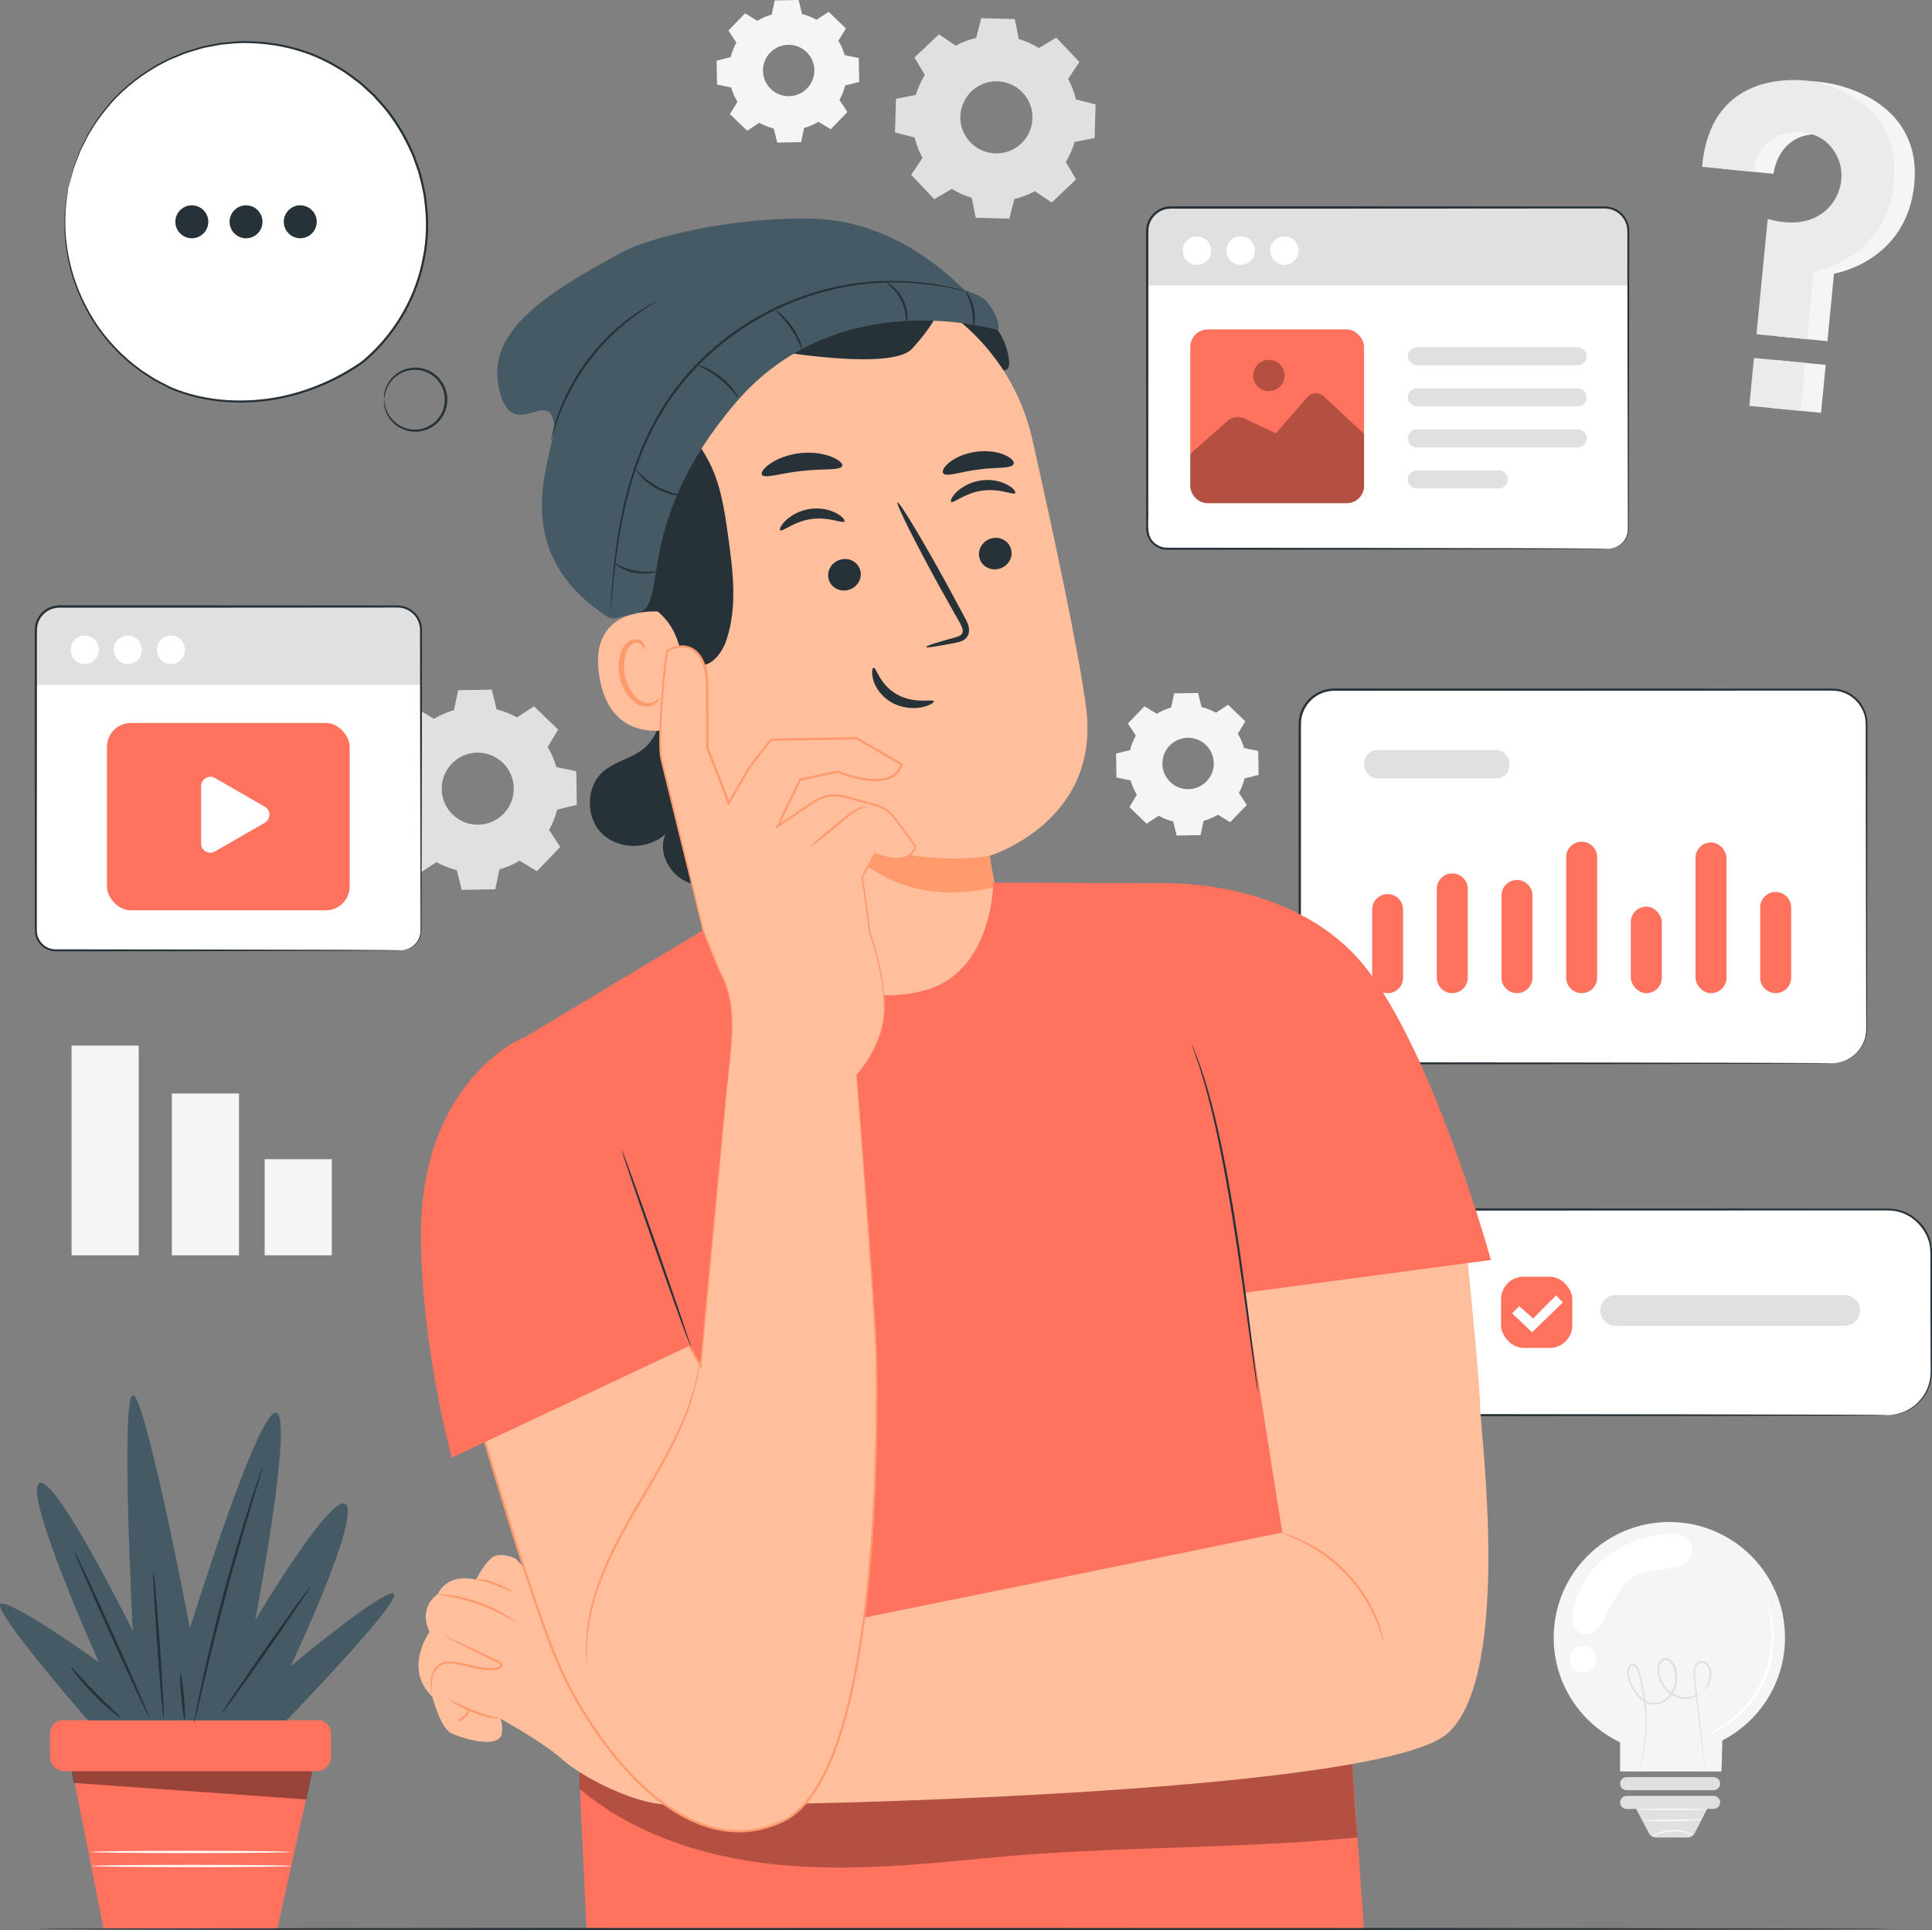
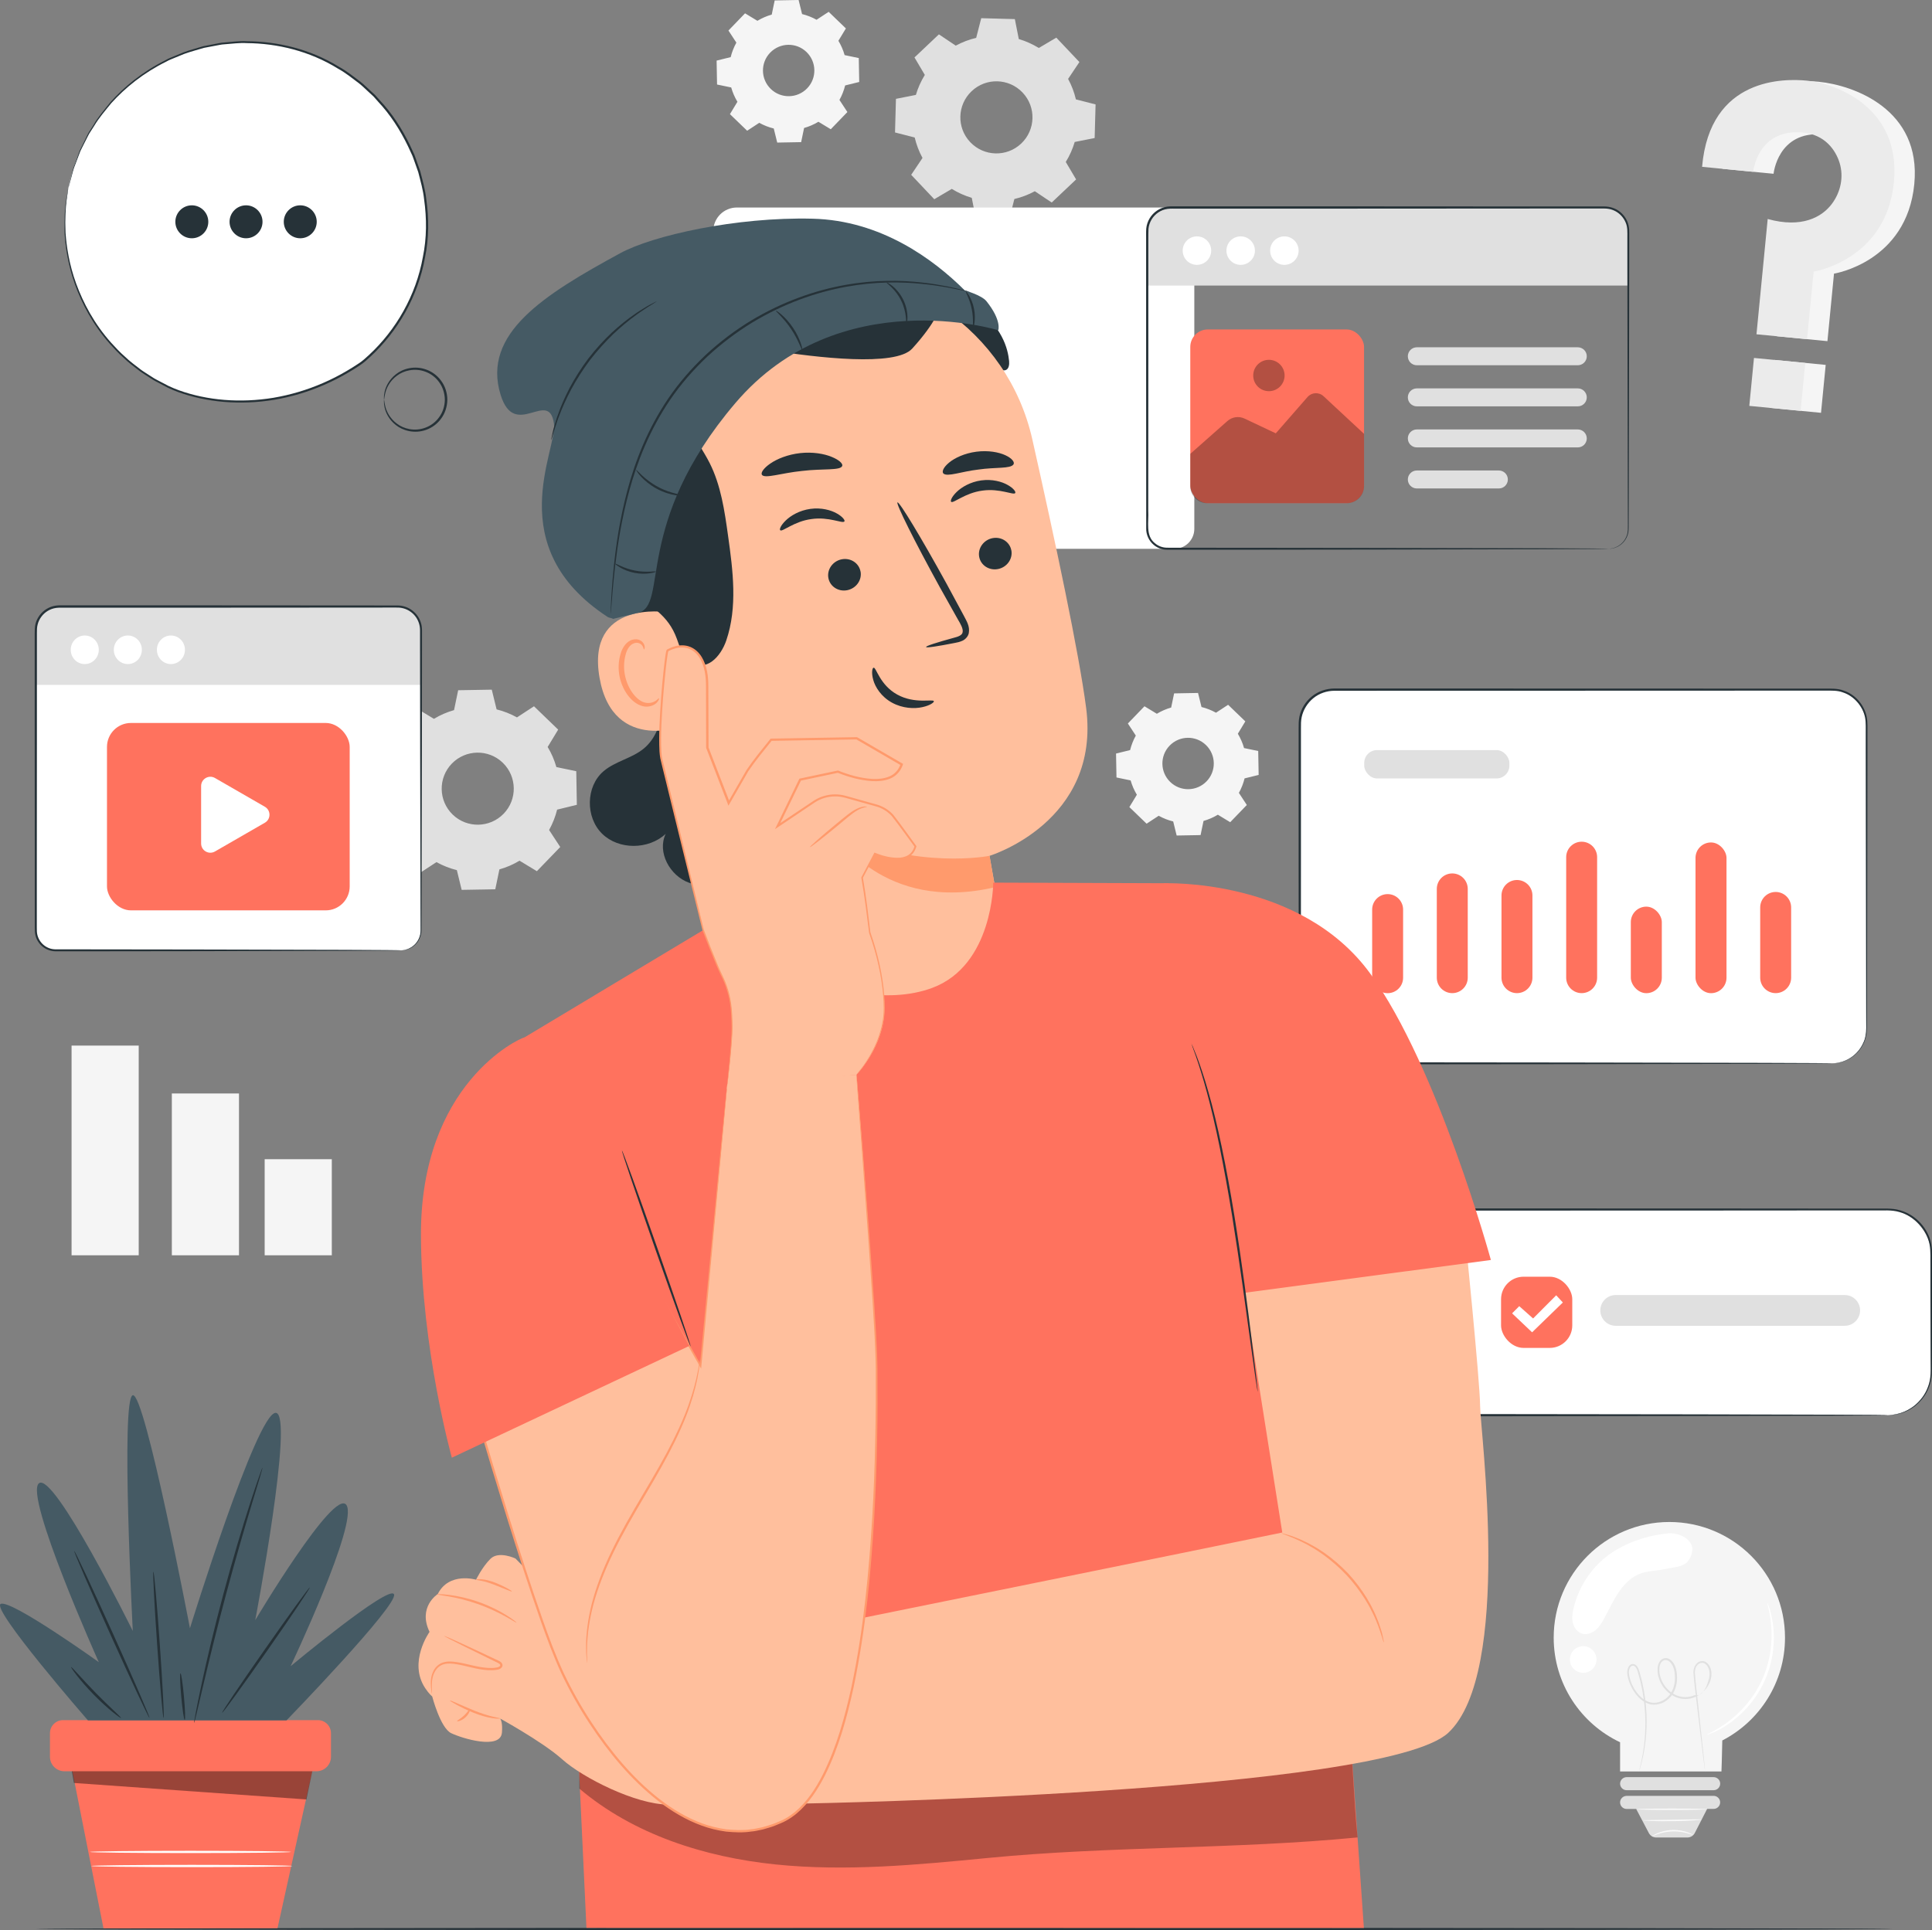
<svg xmlns="http://www.w3.org/2000/svg" id="Layer_2" viewBox="0 0 440.83 440.5">
  <rect x="0" y="0" width="440.83" height="440.5" fill="#808080" stroke="none" />
  <defs>
    <style>      .cls-1 {        fill: #fafafa;      }      .cls-2 {        fill: #263238;      }      .cls-3 {        opacity: .3;      }      .cls-4 {        fill: #fff;      }      .cls-5 {        opacity: .4;      }      .cls-6 {        fill: #e0e0e0;      }      .cls-7 {        fill: #455a64;      }      .cls-8 {        fill: #ffbf9d;      }      .cls-9 {        fill: #ebebeb;      }      .cls-10 {        fill: #ff9a6c;      }      .cls-11 {        fill: #f5f5f5;      }      .cls-12 {        fill: #ff725e;      }    </style>
  </defs>
  <g id="Background_Complete">
    <path class="cls-6" d="M99.01,164.06c1.45-.88,2.99-1.54,4.59-1.99l.94-4.54,7.67-.13,1.1,4.5c1.61.4,3.17,1.01,4.65,1.83l3.88-2.54,5.52,5.33-2.4,3.96c.88,1.45,1.54,2.99,1.99,4.59l4.54.94.13,7.67-4.5,1.1c-.4,1.61-1.01,3.17-1.83,4.65l2.54,3.88-5.33,5.52-3.96-2.4c-1.45.88-2.99,1.54-4.59,1.99l-.94,4.54-7.67.13-1.1-4.5c-1.61-.4-3.17-1.01-4.65-1.83l-3.88,2.54-5.52-5.33,2.4-3.96c-.88-1.45-1.54-2.99-1.99-4.59l-4.54-.94-.13-7.67,4.5-1.1c.4-1.61,1.01-3.17,1.83-4.65l-2.54-3.88,5.33-5.52,3.96,2.4h0ZM103.09,174.28c-3.16,3.27-3.06,8.48.2,11.63,3.27,3.16,8.48,3.06,11.63-.2,3.16-3.27,3.06-8.48-.2-11.63-3.27-3.16-8.48-3.06-11.63.2Z" />
    <g>
      <rect class="cls-11" x="16.33" y="238.63" width="15.32" height="47.86" />
      <rect class="cls-11" x="39.21" y="249.56" width="15.32" height="36.93" />
      <rect class="cls-11" x="60.39" y="264.56" width="15.32" height="21.93" />
    </g>
    <g>
      <g>
        <g>
          <g>
            <path class="cls-11" d="M407.29,373.75c0-14.58-11.82-26.39-26.39-26.39s-26.39,11.82-26.39,26.39c0,10.55,6.2,19.65,15.15,23.88,0,3.13,0,6.66,0,6.66h23.13s.14-3.74.19-7.07c8.5-4.38,14.31-13.24,14.31-23.46Z" />
            <path class="cls-6" d="M391.01,408.57h-19.86c-.82,0-1.49-.67-1.49-1.49h0c0-.82.67-1.49,1.49-1.49h19.86c.82,0,1.49.67,1.49,1.49h0c0,.82-.67,1.49-1.49,1.49Z" />
            <path class="cls-6" d="M391.01,409.87h-19.86c-.82,0-1.49.67-1.49,1.49s.67,1.49,1.49,1.49h2.18l2.89,5.5c.33.63.98,1.02,1.69,1.02h7.1c.72,0,1.38-.4,1.7-1.04l2.81-5.49h1.48c.82,0,1.49-.67,1.49-1.49s-.67-1.49-1.49-1.49Z" />
          </g>
          <path class="cls-1" d="M386.35,418.81s-.52-.18-1.36-.42c-.84-.24-2.04-.46-3.37-.42-1.33.04-2.52.33-3.34.62-.83.29-1.31.55-1.34.5-.02-.03.43-.36,1.26-.71.82-.35,2.04-.69,3.41-.73,1.37-.04,2.61.22,3.45.53.84.3,1.31.61,1.29.64Z" />
          <path class="cls-1" d="M389.57,412.92c0,.09-3.59.16-8.02.16s-8.02-.07-8.02-.16c0-.09,3.59-.16,8.02-.16,4.43,0,8.02.07,8.02.16Z" />
          <path class="cls-1" d="M388.33,415.27s-.74.12-1.96.2c-1.21.08-2.89.15-4.74.17-1.85.03-3.53,0-4.74-.04-1.21-.04-1.96-.1-1.96-.14,0-.05.75-.07,1.96-.09,1.31-.02,2.93-.04,4.73-.06,1.8-.03,3.42-.06,4.73-.08,1.21-.02,1.96-.02,1.96.03Z" />
        </g>
        <path class="cls-4" d="M403.25,365.81s.24.46.53,1.34c.28.88.6,2.19.8,3.84.42,3.27.15,8.03-1.97,12.69-2.12,4.66-5.54,7.99-8.29,9.82-1.37.93-2.57,1.55-3.42,1.91-.85.37-1.34.52-1.35.48-.05-.11,1.87-.84,4.52-2.76,2.63-1.89,5.9-5.18,7.97-9.71,2.06-4.53,2.39-9.16,2.1-12.39-.28-3.25-1-5.18-.88-5.22Z" />
        <path class="cls-4" d="M386.08,352.97c-.53-1.81-2.62-3.04-5.17-3.05-.01,0-.02,0-.04,0-4.23.41-8.35,1.61-11.99,3.74-5.02,2.94-8.59,7.9-9.88,13.57-.24,1.05-.37,2.14-.11,3.18.27,1.09,1.03,2.11,2.1,2.43,1.03.31,2.17-.07,3.01-.75.84-.68,1.42-1.61,1.94-2.55,1.19-2.15,2.17-4.43,3.6-6.43,1.63-2.3,3.5-3.79,5.79-4.29,1.58-.35,3.02-.38,4.61-.72,1.97-.43,3.24-.38,4.61-1.24,1-.63,1.87-2.71,1.53-3.89Z" />
        <path class="cls-4" d="M364.28,378.74c0,1.68-1.36,3.04-3.04,3.04s-3.04-1.36-3.04-3.04,1.36-3.04,3.04-3.04,3.04,1.36,3.04,3.04Z" />
      </g>
      <path class="cls-6" d="M389.08,404.37s-.07-.36-.16-1.04c-.1-.76-.22-1.75-.38-2.99-.32-2.68-.77-6.42-1.32-11-.25-2.34-.63-4.84-.83-7.63,0-.7.19-1.5.75-2.05.51-.59,1.54-.77,2.21-.25.66.49,1.01,1.25,1.13,2.04.09.79-.01,1.6-.3,2.35-.57,1.51-1.79,2.77-3.31,3.46-1.52.71-3.42.67-4.96-.16-1.55-.8-2.77-2.25-3.35-3.94-.29-.85-.43-1.76-.32-2.69.07-.46.21-.92.5-1.33.28-.41.77-.71,1.29-.72.53-.03,1.02.25,1.35.58.35.34.6.74.79,1.16.38.86.46,1.77.49,2.65.03,1.77-.54,3.61-1.84,4.83-1.25,1.21-3.16,1.79-4.79,1.16-1.61-.61-2.73-1.92-3.52-3.27-.39-.68-.7-1.41-.92-2.14-.2-.72-.41-1.5-.24-2.29.08-.38.22-.77.54-1.06.32-.31.85-.34,1.22-.13.73.48.85,1.29,1.05,1.92.77,2.65,1.2,5.2,1.4,7.54.42,4.69-.07,8.5-.57,11.06-.52,2.57-1.02,3.93-1.02,3.93,0,0,.07-.36.23-1.02.16-.67.39-1.66.62-2.94.44-2.56.88-6.35.42-11-.22-2.32-.66-4.84-1.44-7.47-.18-.65-.37-1.38-.88-1.69-.25-.13-.57-.12-.78.09-.22.2-.35.52-.42.85-.15.67.04,1.38.24,2.1.21.71.51,1.4.89,2.05.76,1.29,1.84,2.53,3.3,3.07,1.46.56,3.19.04,4.34-1.08,1.19-1.11,1.72-2.82,1.69-4.5-.03-.84-.11-1.72-.45-2.48-.33-.74-.95-1.5-1.71-1.48-.8,0-1.27.86-1.37,1.67-.1.82.03,1.69.3,2.48.55,1.58,1.69,2.95,3.13,3.7,1.44.77,3.17.81,4.59.16,1.67.35,2.65-1.53,3.1-3.21.27-.69.36-1.44.28-2.15-.1-.69-.43-1.38-.96-1.77-.53-.4-1.27-.28-1.72.2-.47.46-.64,1.13-.65,1.79.18,2.69.55,5.27.78,7.58.49,4.59.89,8.33,1.18,11.01.12,1.24.22,2.24.3,3,.06.69.07,1.05.07,1.05Z" />
    </g>
    <g>
      <g>
        <path class="cls-11" d="M393.01,38.52l11.67,1.14s.95-9.8,11.15-8.98c5.3.42,7.7,4.15,8.56,6.92.99,3.21.26,6.68-1.75,9.37-2.3,3.07-6.95,5.94-14.68,3.79l-2.53,25.98,11.54,1.12,1.5-15.41s16.59-2.61,18.32-20.44c1.66-17.06-13.85-22.57-21.82-23.35-5.01-.49-20.17-.74-21.96,19.86Z" />
        <rect class="cls-11" x="404.7" y="82.3" width="10.99" height="11.76" transform="translate(282.68 487.9) rotate(-84.44)" />
      </g>
      <g>
        <path class="cls-9" d="M388.36,38.07l11.67,1.14s.95-9.8,11.15-8.98c5.3.42,7.7,4.15,8.56,6.92.99,3.21.26,6.68-1.75,9.37-2.3,3.07-6.92,5.61-14.65,3.46l-2.56,26.31,11.54,1.12,1.5-15.41s16.59-2.61,18.32-20.44c1.66-17.06-13.25-22.51-19.8-23.15-5.01-.49-22.19-.94-23.97,19.67Z" />
        <rect class="cls-9" x="400.04" y="81.85" width="10.99" height="11.76" transform="translate(278.92 482.86) rotate(-84.44)" />
      </g>
    </g>
    <path class="cls-6" d="M218.07,10.42c1.49-.81,3.06-1.4,4.67-1.78l1.15-4.49,7.67.21.9,4.55c1.59.47,3.12,1.15,4.57,2.04l3.99-2.36,5.27,5.57-2.58,3.85c.81,1.49,1.4,3.06,1.78,4.67l4.49,1.15-.21,7.67-4.55.9c-.47,1.59-1.15,3.12-2.04,4.56l2.36,3.99-5.57,5.27-3.85-2.58c-1.49.81-3.06,1.4-4.67,1.78l-1.15,4.49-7.67-.21-.9-4.55c-1.59-.47-3.12-1.15-4.56-2.04l-3.99,2.36-5.27-5.57,2.58-3.85c-.81-1.49-1.4-3.06-1.78-4.67l-4.49-1.15.21-7.67,4.55-.9c.47-1.59,1.15-3.12,2.04-4.56l-2.36-3.99,5.57-5.27,3.85,2.58h0ZM221.7,20.81c-3.3,3.12-3.45,8.33-.32,11.63,3.12,3.3,8.33,3.45,11.63.32,3.3-3.12,3.45-8.33.32-11.63-3.12-3.3-8.33-3.45-11.63-.32Z" />
    <path class="cls-11" d="M172.82,4.75c1.03-.62,2.13-1.1,3.27-1.42l.67-3.23,5.46-.1.79,3.21c1.14.28,2.26.72,3.31,1.3l2.76-1.81,3.93,3.79-1.71,2.82c.62,1.03,1.1,2.13,1.42,3.27l3.23.67.1,5.46-3.21.79c-.28,1.14-.72,2.26-1.3,3.31l1.81,2.76-3.79,3.93-2.82-1.71c-1.03.62-2.13,1.1-3.27,1.42l-.67,3.23-5.46.1-.79-3.21c-1.14-.28-2.26-.72-3.31-1.3l-2.76,1.81-3.93-3.79,1.71-2.82c-.62-1.03-1.1-2.13-1.42-3.27l-3.23-.67-.1-5.46,3.21-.79c.28-1.14.72-2.26,1.3-3.31l-1.81-2.76,3.79-3.93,2.82,1.71h0ZM175.73,12.02c-2.25,2.33-2.18,6.04.15,8.29,2.33,2.25,6.04,2.18,8.29-.15s2.18-6.04-.15-8.29c-2.33-2.25-6.04-2.18-8.29.15Z" />
    <path class="cls-11" d="M263.96,162.9c1.03-.62,2.13-1.1,3.27-1.42l.67-3.23,5.46-.1.79,3.21c1.14.28,2.26.72,3.31,1.3l2.76-1.81,3.93,3.79-1.71,2.82c.62,1.03,1.1,2.13,1.42,3.27l3.23.67.1,5.46-3.21.79c-.28,1.14-.72,2.26-1.3,3.31l1.81,2.76-3.79,3.93-2.82-1.71c-1.03.62-2.13,1.1-3.27,1.42l-.67,3.23-5.46.1-.79-3.21c-1.14-.28-2.26-.72-3.31-1.3l-2.76,1.81-3.93-3.79,1.71-2.82c-.62-1.03-1.1-2.13-1.42-3.27l-3.23-.67-.1-5.46,3.21-.79c.28-1.14.72-2.26,1.3-3.31l-1.81-2.76,3.79-3.93,2.82,1.71h0ZM266.87,170.18c-2.25,2.33-2.18,6.04.15,8.29,2.33,2.25,6.04,2.18,8.29-.15,2.25-2.33,2.18-6.04-.15-8.29-2.33-2.25-6.04-2.18-8.29.15Z" />
  </g>
  <g id="Desk">
    <path class="cls-2" d="M431.83,440.24c0,.14-94.84.26-211.81.26s-211.83-.12-211.83-.26,94.82-.26,211.83-.26,211.81.12,211.81.26Z" />
  </g>
  <g id="Plant">
    <g>
      <g>
        <polygon class="cls-12" points="15.96 401.44 23.61 440.09 63.32 440.06 71.72 402.09 15.96 401.44" />
        <path class="cls-12" d="M11.4,395.56v5.39c0,1.82,1.48,3.3,3.31,3.3h57.5c1.83,0,3.31-1.48,3.31-3.3v-5.39c0-1.64-1.34-2.98-2.99-2.98H14.39c-1.65,0-2.99,1.33-2.99,2.98Z" />
        <g class="cls-5">
          <polygon points="16.39 404.25 16.87 406.92 69.92 410.68 71.26 404.25 16.39 404.25" />
        </g>
      </g>
      <path class="cls-4" d="M66.41,422.66c0,.14-10.28.26-22.95.26s-22.95-.12-22.95-.26,10.27-.26,22.95-.26,22.95.12,22.95.26Z" />
      <path class="cls-4" d="M66.72,425.87c0,.14-10.28.26-22.95.26s-22.95-.12-22.95-.26,10.27-.26,22.95-.26,22.95.12,22.95.26Z" />
      <g>
        <path class="cls-7" d="M20.06,392.63S-2.29,366.97.19,366.04c2.48-.93,22.35,13.3,22.35,13.3,0,0-17.08-38.03-13.66-40.81,3.41-2.78,21.42,33.7,21.42,33.7,0,0-2.79-53.18,0-53.8,2.79-.62,13.04,53.18,13.04,53.18,0,0,15.21-49.16,19.56-49.16s-4.66,47.31-4.66,47.31c0,0,18.01-30.3,20.8-26.28,2.79,4.02-12.73,36.79-12.73,36.79,0,0,22.66-18.86,23.6-16.39.93,2.47-24.53,28.75-24.53,28.75H20.06Z" />
        <path class="cls-2" d="M16.94,353.98c.15-.07,4.12,8.4,8.86,18.91,4.74,10.51,8.45,19.09,8.3,19.16-.15.07-4.12-8.39-8.86-18.91-4.74-10.51-8.45-19.09-8.3-19.16Z" />
        <path class="cls-2" d="M35,358.71c.17-.01.83,7.45,1.47,16.66.64,9.22,1.03,16.7.86,16.71-.17.01-.83-7.45-1.47-16.67-.64-9.21-1.03-16.69-.86-16.71Z" />
        <path class="cls-2" d="M59.91,334.89s-.03.21-.13.6c-.13.45-.29,1.01-.49,1.69-.47,1.55-1.1,3.64-1.87,6.2-1.58,5.23-3.7,12.47-5.85,20.52-2.16,8.05-3.94,15.39-5.19,20.7-.61,2.59-1.11,4.72-1.48,6.3-.17.69-.31,1.25-.42,1.71-.1.39-.17.59-.19.59-.02,0,0-.22.07-.61.08-.46.18-1.04.31-1.73.28-1.5.72-3.67,1.29-6.34,1.14-5.35,2.86-12.7,5.02-20.77,2.16-8.06,4.35-15.29,6.03-20.49.84-2.6,1.55-4.7,2.06-6.14.24-.66.44-1.21.6-1.66.14-.38.23-.57.25-.56Z" />
        <path class="cls-2" d="M70.68,362.3c.14.1-4.22,6.58-9.74,14.47-5.52,7.9-10.11,14.22-10.25,14.12-.14-.1,4.22-6.57,9.75-14.47,5.52-7.89,10.11-14.22,10.25-14.12Z" />
        <path class="cls-2" d="M27.61,392.08c-.05.06-.81-.45-1.96-1.39-1.15-.93-2.67-2.3-4.25-3.91-1.58-1.61-2.91-3.17-3.82-4.33-.91-1.17-1.41-1.93-1.35-1.98.14-.11,2.47,2.69,5.61,5.89,3.13,3.21,5.88,5.59,5.77,5.73Z" />
        <path class="cls-2" d="M41.18,381.89c.17-.02.52,2.35.79,5.29.27,2.94.35,5.33.18,5.35-.17.02-.52-2.35-.79-5.29-.27-2.94-.35-5.33-.18-5.35Z" />
      </g>
    </g>
  </g>
  <g id="Speech_Bubble">
    <g>
      <g>
        <g>
          <path class="cls-4" d="M15.57,42.98c4.89-24.34,29.18-38.39,52.02-31.81,22.36,6.44,35.21,30.91,27.78,52.96-2.49,7.39-6.87,13.61-12.41,18.31-.2.17-.4.32-.62.47-.02.01-.04.02-.06.04-9.69,6.61-21.46,9.83-33.09,8.31-3.9-.51-7.65-1.49-10.94-3.06-16.87-8.02-26.36-26.91-22.68-45.22Z" />
          <path class="cls-2" d="M15.57,42.98s-.02.23-.08.67c-.06.46-.16,1.1-.28,1.94-.23,1.71-.4,4.25-.26,7.52.24,3.26.84,7.25,2.43,11.62,1.59,4.34,4.08,9.12,7.97,13.48.99,1.07,1.99,2.18,3.15,3.18,1.09,1.07,2.36,1.98,3.62,2.96.64.48,1.34.88,2.01,1.33l1.03.66c.35.21.72.39,1.09.59.73.38,1.47.77,2.22,1.16.76.36,1.54.68,2.35.98,6.45,2.32,13.99,2.96,21.59,1.71,3.8-.65,7.62-1.76,11.32-3.38,1.85-.8,3.68-1.73,5.45-2.78.89-.51,1.76-1.08,2.63-1.65.87-.55,1.62-1.26,2.4-1.97,6.14-5.69,10.72-13.58,12.28-22.35.9-4.36.88-8.82.29-13.09-.22-2.16-.83-4.23-1.35-6.29-.35-1.01-.71-2.01-1.06-3-.16-.51-.38-.98-.61-1.46l-.66-1.43c-1.82-3.77-4.08-7.27-6.85-10.21l-1-1.13-1.1-1.02c-.74-.66-1.43-1.38-2.21-1.99-1.58-1.19-3.09-2.42-4.79-3.35-6.57-4.08-13.97-5.78-20.8-5.84-1.72-.11-3.39.15-5.04.26-.83.03-1.63.25-2.43.38-.8.15-1.59.3-2.37.45-1.52.46-3.04.85-4.47,1.37-.71.29-1.41.58-2.1.86-.69.29-1.39.54-2.02.91-5.24,2.59-9.39,6-12.5,9.44-1.46,1.8-2.88,3.44-3.89,5.16-.27.42-.53.83-.79,1.23-.27.39-.51.79-.7,1.2-.41.81-.8,1.58-1.17,2.31-.18.37-.37.72-.53,1.07-.14.36-.27.71-.4,1.05-.26.68-.5,1.31-.72,1.9-.5,1.16-.71,2.21-.94,3.04-.22.82-.39,1.45-.51,1.89-.12.43-.19.64-.19.64,0,0,.04-.22.14-.65.11-.45.26-1.08.46-1.91.22-.84.41-1.89.9-3.06.22-.59.45-1.23.7-1.92.13-.34.26-.69.39-1.06.16-.35.34-.71.52-1.08.36-.74.75-1.51,1.15-2.33.19-.42.42-.82.69-1.22.26-.4.52-.82.79-1.24,1-1.74,2.42-3.4,3.88-5.22,3.11-3.48,7.28-6.93,12.56-9.57.63-.38,1.34-.63,2.03-.93.7-.29,1.4-.58,2.11-.87,1.45-.53,2.97-.93,4.51-1.4.79-.15,1.59-.31,2.39-.46.81-.14,1.61-.36,2.45-.39,1.67-.12,3.36-.39,5.09-.28,6.9.04,14.39,1.74,21.05,5.86,1.72.94,3.25,2.18,4.85,3.38.79.61,1.48,1.34,2.24,2.01l1.11,1.03,1.02,1.14c2.81,2.97,5.1,6.51,6.94,10.32l.67,1.45c.23.48.46.97.61,1.48.36,1.01.71,2.02,1.07,3.04.53,2.09,1.14,4.19,1.37,6.37.61,4.33.62,8.85-.29,13.26-1.58,8.88-6.22,16.87-12.44,22.63-.77.71-1.56,1.45-2.46,2.02-.88.58-1.75,1.15-2.66,1.66-1.79,1.06-3.63,1.99-5.5,2.8-3.74,1.64-7.6,2.75-11.44,3.4-7.69,1.25-15.29.58-21.82-1.78-.81-.3-1.61-.63-2.38-1-.75-.4-1.5-.79-2.24-1.18-.37-.2-.74-.38-1.1-.6l-1.04-.67c-.68-.46-1.39-.86-2.03-1.35-1.27-.99-2.55-1.91-3.65-3-1.17-1.01-2.17-2.13-3.17-3.22-3.91-4.42-6.4-9.24-7.97-13.62-1.57-4.41-2.15-8.43-2.35-11.7-.1-3.29.1-5.84.36-7.54.14-.84.25-1.48.33-1.94.08-.44.13-.66.13-.66Z" />
        </g>
        <path class="cls-2" d="M87.63,91.22c.06,0,.04-.63.33-1.7.29-1.05,1-2.59,2.59-3.76,1.53-1.18,4.05-1.84,6.48-.94,1.2.43,2.34,1.25,3.15,2.38.83,1.11,1.3,2.54,1.32,4.02-.01,1.47-.48,2.9-1.32,4.02-.81,1.13-1.95,1.95-3.15,2.38-2.43.91-4.95.25-6.48-.94-1.58-1.18-2.3-2.71-2.59-3.76-.29-1.07-.27-1.7-.33-1.7-.02,0-.03.16-.03.45,0,.3.03.74.15,1.3.23,1.1.92,2.74,2.56,4.03,1.59,1.29,4.27,2.06,6.9,1.11,1.3-.45,2.54-1.33,3.42-2.54.91-1.2,1.42-2.75,1.44-4.35-.01-1.59-.53-3.15-1.44-4.35-.88-1.22-2.13-2.09-3.42-2.54-2.63-.95-5.32-.19-6.9,1.11-1.64,1.29-2.33,2.93-2.56,4.03-.12.56-.16,1-.15,1.3,0,.3.01.45.03.45Z" />
      </g>
      <path class="cls-2" d="M47.53,50.62c0,2.08-1.69,3.76-3.76,3.76s-3.76-1.69-3.76-3.76,1.69-3.76,3.76-3.76,3.76,1.69,3.76,3.76Z" />
      <path class="cls-2" d="M59.9,50.62c0,2.08-1.69,3.76-3.76,3.76s-3.76-1.69-3.76-3.76,1.69-3.76,3.76-3.76,3.76,1.69,3.76,3.76Z" />
      <path class="cls-2" d="M72.27,50.62c0,2.08-1.69,3.76-3.76,3.76s-3.76-1.69-3.76-3.76,1.69-3.76,3.76-3.76,3.76,1.69,3.76,3.76Z" />
    </g>
  </g>
  <g id="Screens">
    <g>
      <g>
        <rect class="cls-4" x="326.54" y="276.04" width="114.11" height="46.94" rx="9.91" ry="9.91" />
        <path class="cls-2" d="M430.74,322.98c-.01-.06,1.09.07,3.03-.53.96-.31,2.11-.87,3.24-1.81,1.11-.96,2.24-2.31,2.89-4.11.35-.89.55-1.89.6-2.95.05-1.06,0-2.19.01-3.36,0-2.35-.01-4.9-.02-7.64,0-2.74-.01-5.67-.02-8.78,0-1.55,0-3.15,0-4.79-.04-1.64.11-3.34-.2-5-.65-3.32-3.29-6.4-6.88-7.39-1.77-.54-3.71-.33-5.67-.37-1.96,0-3.95,0-5.98,0-8.12,0-16.79.02-25.91.02-18.25,0-38.31.01-59.37.02-2.57-.01-5.1,1.05-6.87,2.87-1.79,1.8-2.8,4.31-2.78,6.81,0,5.13,0,10.18,0,15.15,0,2.48,0,4.94,0,7.38,0,1.22,0,2.43,0,3.64-.03,1.22.03,2.37.36,3.5.61,2.25,2.07,4.22,3.96,5.48.94.64,2.01,1.08,3.1,1.34,1.1.27,2.21.28,3.37.27,18.25.02,34.68.04,48.49.06,13.79.03,24.96.06,32.69.08,3.85.02,6.84.04,8.89.05,1.01.01,1.78.02,2.31.03.52,0,.79.03.79.03,0,0-.27.02-.79.03-.54,0-1.31.01-2.31.03-2.05.01-5.04.03-8.89.05-7.73.02-18.9.05-32.69.08-13.81.02-30.24.03-48.49.06-1.13.01-2.33,0-3.48-.28-1.15-.27-2.27-.74-3.26-1.41-1.99-1.32-3.52-3.39-4.17-5.75-.34-1.17-.41-2.44-.38-3.63,0-1.21,0-2.42,0-3.64,0-2.44,0-4.9,0-7.38,0-4.97,0-10.02,0-15.15-.02-2.63,1.04-5.28,2.93-7.17,1.86-1.92,4.53-3.04,7.24-3.03,21.06,0,41.12.01,59.37.02,9.12,0,17.79.02,25.91.02,2.03,0,4.02,0,5.98,0,.98,0,1.95,0,2.91,0,.97.03,1.95.1,2.87.39,3.74,1.04,6.47,4.25,7.14,7.7.15.86.21,1.74.2,2.58,0,.84,0,1.67,0,2.49,0,1.64,0,3.24,0,4.79,0,3.11-.01,6.04-.02,8.78,0,2.74-.01,5.29-.02,7.64-.02,1.18.02,2.29-.04,3.37-.05,1.08-.27,2.1-.64,3.01-.68,1.84-1.85,3.2-2.98,4.16-1.16.95-2.33,1.49-3.31,1.79-.98.29-1.76.39-2.28.42-.52.02-.79.01-.79.01Z" />
      </g>
      <g>
        <path class="cls-6" d="M420.91,302.58h-52.25c-1.94,0-3.51-1.57-3.51-3.51h0c0-1.94,1.57-3.51,3.51-3.51h52.25c1.94,0,3.51,1.57,3.51,3.51h0c0,1.94-1.57,3.51-3.51,3.51Z" />
        <g>
          <rect class="cls-12" x="342.5" y="291.38" width="16.25" height="16.25" rx="5.14" ry="5.14" />
          <polygon class="cls-4" points="345.02 299.74 346.65 298.1 349.81 300.91 355.08 295.62 356.6 297.26 349.58 304.07 345.02 299.74" />
        </g>
      </g>
    </g>
    <g>
      <g>
        <g>
          <rect class="cls-4" x="296.57" y="157.39" width="129.34" height="85.29" rx="7.87" ry="7.87" />
          <path class="cls-2" d="M418.04,242.69s.09-.01.27-.03c.18-.02.45,0,.8-.08.69-.09,1.75-.33,2.93-1.05,1.17-.69,2.47-1.93,3.23-3.8.83-1.87.48-4.27.54-6.89-.02-10.53-.05-25.75-.08-44.55,0-4.7-.01-9.63-.02-14.76,0-1.28,0-2.58,0-3.89-.03-1.31.09-2.65-.16-3.91-.52-2.54-2.43-4.84-5.01-5.69-1.27-.49-2.65-.42-4.06-.42-1.41,0-2.82,0-4.25,0-2.86,0-5.76,0-8.7,0-5.89,0-11.95,0-18.17.01-24.87,0-52.21.01-80.9.02-1.74.01-3.46.6-4.8,1.7-1.33,1.09-2.29,2.63-2.65,4.31-.18.84-.18,1.69-.17,2.59v2.64c0,1.76,0,3.51,0,5.26,0,6.99,0,13.88,0,20.64,0,13.53-.01,26.59-.02,39.02-.05,1.56.1,3.06.8,4.4.66,1.33,1.72,2.46,2.99,3.19,1.27.75,2.73,1.09,4.2,1.05,1.49,0,2.98,0,4.45,0,5.89,0,11.61,0,17.14.01,11.06.01,21.36.02,30.77.03,18.8.03,34.02.06,44.55.08,5.25.02,9.33.04,12.11.05,1.38.01,2.43.02,3.15.03.71,0,1.07.03,1.07.03,0,0-.36.02-1.07.03-.72,0-1.77.01-3.15.03-2.78.01-6.86.03-12.11.05-10.53.02-25.75.05-44.55.08-9.41,0-19.71.02-30.77.03-5.53,0-11.25,0-17.14.01-1.47,0-2.96,0-4.45,0-1.51.05-3.1-.31-4.44-1.1-1.35-.78-2.48-1.97-3.18-3.39-.75-1.4-.91-3.08-.86-4.61,0-12.44,0-25.49-.02-39.02,0-6.77,0-13.65,0-20.64,0-1.75,0-3.5,0-5.26v-2.64c0-.87-.01-1.8.18-2.7.38-1.79,1.4-3.44,2.83-4.6,1.43-1.17,3.27-1.8,5.13-1.82,28.7,0,56.04.01,80.9.02,6.22,0,12.28,0,18.17.01,2.95,0,5.85,0,8.7,0,1.43,0,2.85,0,4.25,0,1.38,0,2.86-.07,4.2.45,2.72.9,4.73,3.33,5.27,6.02.26,1.36.13,2.69.16,4,0,1.31,0,2.61,0,3.89,0,5.13-.01,10.06-.02,14.76-.03,18.8-.06,34.02-.08,44.55,0,1.31,0,2.56-.01,3.72.01,1.17-.2,2.28-.59,3.22-.79,1.9-2.12,3.14-3.32,3.83-1.2.71-2.27.94-2.97,1.01-.71.08-1.07.05-1.07.05Z" />
        </g>
        <g>
          <rect class="cls-12" x="372.11" y="206.92" width="7.07" height="19.75" rx="3.53" ry="3.53" />
          <path class="cls-12" d="M316.62,204.06h0c1.95,0,3.53,1.58,3.53,3.53v15.55c0,1.95-1.58,3.53-3.53,3.53h0c-1.95,0-3.53-1.58-3.53-3.53v-15.55c0-1.95,1.58-3.53,3.53-3.53Z" />
          <path class="cls-12" d="M331.37,199.34h0c1.95,0,3.53,1.58,3.53,3.53v20.26c0,1.95-1.58,3.53-3.53,3.53h0c-1.95,0-3.53-1.58-3.53-3.53v-20.26c0-1.95,1.58-3.53,3.53-3.53Z" />
          <path class="cls-12" d="M346.13,200.84h0c1.95,0,3.53,1.58,3.53,3.53v18.76c0,1.95-1.58,3.53-3.53,3.53h0c-1.95,0-3.53-1.58-3.53-3.53v-18.76c0-1.95,1.58-3.53,3.53-3.53Z" />
          <path class="cls-12" d="M360.89,192.1h0c1.95,0,3.53,1.58,3.53,3.53v27.5c0,1.95-1.58,3.53-3.53,3.53h0c-1.95,0-3.53-1.58-3.53-3.53v-27.5c0-1.95,1.58-3.53,3.53-3.53Z" />
          <rect class="cls-12" x="386.87" y="192.27" width="7.07" height="34.4" rx="3.53" ry="3.53" />
          <path class="cls-12" d="M405.16,203.57h0c-1.95,0-3.53,1.58-3.53,3.53v16.03c0,1.95,1.58,3.53,3.53,3.53h0c1.95,0,3.53-1.58,3.53-3.53v-16.03c0-1.95-1.58-3.53-3.53-3.53Z" />
        </g>
      </g>
      <rect class="cls-6" x="311.28" y="171.19" width="33.12" height="6.47" rx="2.92" ry="2.92" />
    </g>
    <g>
      <g>
        <path class="cls-4" d="M13.53,138.42h77.14c2.97,0,5.38,2.41,5.38,5.38v68.55c0,2.51-2.04,4.55-4.55,4.55H12.7c-2.51,0-4.55-2.04-4.55-4.55v-68.55c0-2.97,2.41-5.38,5.38-5.38Z" />
        <path class="cls-6" d="M13.53,138.42h77.14c2.97,0,5.38,2.41,5.38,5.38v12.51H8.15v-12.51c0-2.97,2.41-5.38,5.38-5.38Z" />
        <path class="cls-4" d="M22.54,148.3c0,1.8-1.43,3.26-3.2,3.26s-3.2-1.46-3.2-3.26,1.43-3.26,3.2-3.26,3.2,1.46,3.2,3.26Z" />
        <path class="cls-4" d="M32.37,148.3c0,1.8-1.43,3.26-3.2,3.26s-3.2-1.46-3.2-3.26,1.43-3.26,3.2-3.26,3.2,1.46,3.2,3.26Z" />
        <path class="cls-4" d="M42.2,148.3c0,1.8-1.43,3.26-3.2,3.26s-3.2-1.46-3.2-3.26,1.43-3.26,3.2-3.26,3.2,1.46,3.2,3.26Z" />
      </g>
      <g>
        <rect class="cls-12" x="24.41" y="165" width="55.38" height="42.77" rx="5.47" ry="5.47" />
        <path class="cls-4" d="M45.89,185.96v-6.57c0-1.62,1.76-2.64,3.16-1.83l5.69,3.28,5.69,3.28c1.41.81,1.41,2.84,0,3.65l-5.69,3.28-5.69,3.28c-1.41.81-3.16-.2-3.16-1.83v-6.57Z" />
      </g>
      <path class="cls-2" d="M91.49,216.9s.29,0,.83-.11c.53-.11,1.35-.36,2.15-1.08.79-.7,1.54-1.93,1.5-3.51,0-1.58-.01-3.4-.02-5.45-.02-8.22-.05-20.08-.08-34.74,0-7.33-.02-15.37-.03-23.99,0-1.08,0-2.17,0-3.26,0-.55.02-1.1-.05-1.62-.06-.53-.22-1.04-.44-1.52-.44-.97-1.22-1.79-2.17-2.32-.48-.26-.99-.45-1.53-.55-.53-.11-1.08-.09-1.67-.09-4.59,0-9.32,0-14.17.01-9.7,0-19.87,0-30.43.02-5.28,0-10.64,0-16.09,0-2.72,0-5.47,0-8.23,0-1.38,0-2.77,0-4.16,0h-2.09c-.7,0-1.41-.03-2.05.06-1.32.19-2.54.93-3.32,2-.4.53-.69,1.14-.85,1.77-.17.64-.17,1.29-.17,2,0,2.76,0,5.51,0,8.23,0,5.45,0,10.82,0,16.1,0,10.55-.01,20.73-.02,30.43,0,2.42,0,4.82,0,7.18,0,1.18,0,2.35,0,3.52,0,.58,0,1.16,0,1.74,0,.59,0,1.13.13,1.66.26,1.06.93,2,1.83,2.59.45.29.95.51,1.48.61.52.11,1.06.09,1.63.09,2.23,0,4.42,0,6.58,0,8.62.01,16.66.02,23.99.03,14.66.03,26.52.06,34.74.08,4.09.02,7.27.04,9.44.05,1.07.01,1.89.02,2.46.03.55,0,.84.03.84.03,0,0-.28.02-.84.03-.57,0-1.39.01-2.46.03-2.17.01-5.35.03-9.44.05-8.22.02-20.08.05-34.74.08-7.33,0-15.37.02-23.99.03-2.16,0-4.35,0-6.58,0-.55,0-1.13.03-1.72-.1-.58-.12-1.13-.35-1.63-.67-1-.65-1.75-1.68-2.03-2.86-.15-.59-.15-1.21-.15-1.77,0-.58,0-1.16,0-1.74,0-1.17,0-2.34,0-3.52,0-2.36,0-4.76,0-7.18,0-9.7,0-19.88-.02-30.43,0-5.28,0-10.65,0-16.1,0-2.73,0-5.47,0-8.23,0-.67,0-1.42.18-2.13.18-.7.5-1.37.94-1.96.87-1.17,2.21-1.99,3.66-2.2.74-.11,1.44-.06,2.13-.07h2.09c1.39,0,2.78,0,4.16,0,2.76,0,5.51,0,8.23,0,5.45,0,10.82,0,16.09,0,10.55,0,20.73.01,30.43.02,4.85,0,9.58,0,14.17.01.56,0,1.17-.02,1.75.1.58.12,1.14.32,1.66.6,1.02.58,1.87,1.47,2.35,2.53.24.53.42,1.08.48,1.66.07.58.05,1.13.05,1.68,0,1.1,0,2.18,0,3.26-.01,8.62-.02,16.66-.03,23.99-.03,14.66-.06,26.52-.08,34.74,0,2.05-.02,3.87-.02,5.45.03,1.62-.77,2.89-1.58,3.59-.83.72-1.67.96-2.21,1.05-.28.04-.48.06-.63.06-.14,0-.21,0-.21,0Z" />
    </g>
    <g>
      <g>
-         <path class="cls-4" d="M267.13,47.36h99.02c2.97,0,5.38,2.41,5.38,5.38v67.96c0,2.51-2.04,4.55-4.55,4.55h-100.66c-2.51,0-4.55-2.04-4.55-4.55V52.74c0-2.97,2.41-5.38,5.38-5.38Z" />
+         <path class="cls-4" d="M267.13,47.36c2.97,0,5.38,2.41,5.38,5.38v67.96c0,2.51-2.04,4.55-4.55,4.55h-100.66c-2.51,0-4.55-2.04-4.55-4.55V52.74c0-2.97,2.41-5.38,5.38-5.38Z" />
        <path class="cls-6" d="M267.13,47.36h99.02c2.97,0,5.38,2.41,5.38,5.38v12.43h-109.77v-12.43c0-2.97,2.41-5.38,5.38-5.38Z" />
        <path class="cls-4" d="M276.36,57.2c0,1.79-1.45,3.25-3.25,3.25s-3.25-1.45-3.25-3.25,1.45-3.25,3.25-3.25,3.25,1.45,3.25,3.25Z" />
        <path class="cls-4" d="M286.34,57.2c0,1.79-1.45,3.25-3.25,3.25s-3.25-1.45-3.25-3.25,1.45-3.25,3.25-3.25,3.25,1.45,3.25,3.25Z" />
        <path class="cls-4" d="M296.31,57.2c0,1.79-1.45,3.25-3.25,3.25s-3.25-1.45-3.25-3.25,1.45-3.25,3.25-3.25,3.25,1.45,3.25,3.25Z" />
        <rect class="cls-12" x="271.59" y="75.19" width="39.65" height="39.65" rx="3.99" ry="3.99" />
        <path class="cls-6" d="M360.01,83.36h-36.73c-1.13,0-2.05-.92-2.05-2.05h0c0-1.13.92-2.05,2.05-2.05h36.73c1.13,0,2.05.92,2.05,2.05h0c0,1.13-.92,2.05-2.05,2.05Z" />
        <path class="cls-6" d="M360.01,92.74h-36.73c-1.13,0-2.05-.92-2.05-2.05h0c0-1.13.92-2.05,2.05-2.05h36.73c1.13,0,2.05.92,2.05,2.05h0c0,1.13-.92,2.05-2.05,2.05Z" />
        <path class="cls-6" d="M360.01,102.11h-36.73c-1.13,0-2.05-.92-2.05-2.05h0c0-1.13.92-2.05,2.05-2.05h36.73c1.13,0,2.05.92,2.05,2.05h0c0,1.13-.92,2.05-2.05,2.05Z" />
        <path class="cls-6" d="M342,111.48h-18.72c-1.13,0-2.05-.92-2.05-2.05h0c0-1.13.92-2.05,2.05-2.05h18.72c1.13,0,2.05.92,2.05,2.05h0c0,1.13-.92,2.05-2.05,2.05Z" />
        <path class="cls-2" d="M366.97,125.26s.32,0,.93-.12c.6-.14,1.52-.47,2.35-1.36.41-.44.78-1.03,1-1.74.23-.71.19-1.54.19-2.43,0-1.79-.01-3.85-.02-6.17-.02-9.29-.05-22.72-.08-39.3,0-4.15-.01-8.49-.02-13.02,0-2.26,0-4.57,0-6.93,0-1.19.08-2.36-.4-3.43-.45-1.06-1.26-1.98-2.29-2.54-.51-.28-1.08-.47-1.66-.56-.57-.1-1.19-.06-1.81-.07-1.24,0-2.49,0-3.75,0-2.52,0-5.08,0-7.68,0-5.2,0-10.55,0-16.03.01-10.97,0-22.48,0-34.42.02-5.97,0-12.04,0-18.21,0-3.08,0-6.19,0-9.31,0-1.56,0-3.13,0-4.7,0h-2.36c-.78.01-1.6-.04-2.33.06-1.5.21-2.86,1.14-3.62,2.43-.38.64-.63,1.37-.7,2.11-.05.73-.01,1.55-.03,2.32,0,3.13,0,6.23,0,9.32,0,6.17,0,12.24,0,18.21,0,11.94-.01,23.46-.02,34.43.16,2.66-.67,5.76,1.51,7.47.48.42,1.05.72,1.66.88.61.18,1.24.16,1.91.16,1.32,0,2.63,0,3.93,0,5.2,0,10.24,0,15.12.01,9.76.01,18.84.02,27.14.03,16.59.03,30.01.06,39.3.08,4.63.02,8.23.04,10.69.05,1.21.01,2.14.02,2.78.03.63,0,.95.03.95.03,0,0-.32.02-.95.03-.64,0-1.57.01-2.78.03-2.46.01-6.05.03-10.69.05-9.29.02-22.72.05-39.3.08-8.3,0-17.39.02-27.14.03-4.88,0-9.92,0-15.12.01-1.3,0-2.61,0-3.93,0-.64,0-1.36.02-2.03-.17-.67-.18-1.31-.51-1.84-.98-1.07-.91-1.72-2.32-1.68-3.74,0-1.35,0-2.72,0-4.09,0-10.97,0-22.49-.02-34.43,0-5.97,0-12.05,0-18.21,0-3.08,0-6.19,0-9.32.01-.79-.03-1.54.03-2.37.08-.82.35-1.62.77-2.32.84-1.42,2.34-2.44,3.99-2.68.84-.12,1.61-.05,2.41-.07h2.36c1.57,0,3.14,0,4.7,0,3.13,0,6.23,0,9.31,0,6.16,0,12.24,0,18.21,0,11.94,0,23.45.01,34.42.02,5.48,0,10.83,0,16.03.01,2.6,0,5.16,0,7.68,0,1.26,0,2.51,0,3.75,0,.61,0,1.24-.03,1.88.08.63.1,1.24.31,1.8.61,1.11.61,1.99,1.61,2.47,2.76.24.58.37,1.19.41,1.81.03.62,0,1.19.01,1.79,0,2.35,0,4.66,0,6.93,0,4.53-.01,8.87-.02,13.02-.03,16.59-.06,30.01-.08,39.3,0,2.32-.02,4.38-.02,6.17,0,.88.03,1.74-.22,2.47-.24.73-.63,1.32-1.05,1.77-.86.9-1.81,1.21-2.41,1.34-.62.11-.95.07-.95.07Z" />
      </g>
      <g class="cls-3">
        <path d="M271.59,103.59v7.41c0,2.12,1.72,3.84,3.84,3.84h31.9c2.16,0,3.91-1.75,3.91-3.91v-11.91l-9.25-8.6c-1.05-.98-2.7-.89-3.65.19l-7.24,8.29-7.13-3.37c-1.3-.61-2.84-.39-3.91.56l-8.48,7.5Z" />
      </g>
      <g class="cls-3">
        <circle cx="289.53" cy="85.7" r="3.58" />
      </g>
    </g>
  </g>
  <g id="Character">
    <g>
      <g>
        <g>
          <path class="cls-2" d="M137.69,176.03c2.68-2.3,6.47-2.94,9.19-5.18,2.72-2.24,4.02-5.85,4.19-9.37s-.65-7-1.53-10.41l29.09,36.52c-2.31,4.02-4.8,8.08-8.42,10.98-3.62,2.9-8.64,4.47-13,2.89-4.36-1.58-7.32-6.97-5.32-11.15-3.91,3.63-10.7,3.7-14.51-.04-3.81-3.74-3.74-10.76.31-14.24Z" />
          <path class="cls-2" d="M221.76,69.36c7.05,5.15,8.21,10.29,8.49,13.04.08.81-.05,1.83-.82,2.08-.37.12-.78,0-1.16-.11-7.87-2.39-15.73-4.78-23.6-7.17" />
          <g>
            <path class="cls-2" d="M156.55,161.42c-5.31-9.52-10.59-19.13-14.19-29.42-3.59-10.29-5.44-21.39-3.69-32.15.27-1.63,3.07-12.78,4.72-12.93,1.18-.11.08,9.98.86,10.87,7.45,8.46,11.22,19.66,12.51,30.86,1.28,11.2.94,21.57-.21,32.78" />
            <path class="cls-8" d="M167.76,219.28l-20.3-98.46c-6.15-26.64,4.23-52.42,31.03-57.83l2.51-.36c25.22-3.58,48.96,12.8,54.55,37.65,5.2,23.12,10.65,48.73,12.28,61.3,3.36,26.02-22.04,33.74-22.04,33.74-.06.01,4.76,26.26,6.17,33.83l-39.26,4.99-9.45.85-15.48-15.71Z" />
            <path class="cls-10" d="M225.78,195.32s-16.24,3.28-35.24-5.2c0,0,10.91,18.37,36.49,12.36l-1.25-7.16Z" />
            <path class="cls-2" d="M230.77,125.62c.35,1.95-1.02,3.85-3.05,4.25-2.02.4-3.95-.85-4.3-2.8-.35-1.95,1.02-3.85,3.04-4.25,2.03-.4,3.95.86,4.3,2.8Z" />
            <path class="cls-2" d="M231.65,112.53c-.39.55-3.5-1.13-7.49-.56-3.99.52-6.63,2.99-7.13,2.56-.24-.19.1-1.13,1.24-2.24,1.12-1.1,3.14-2.31,5.63-2.65,2.49-.34,4.71.28,6.04,1.05,1.36.77,1.9,1.58,1.7,1.83Z" />
            <path class="cls-2" d="M196.36,130.45c.35,1.95-1.02,3.85-3.05,4.25-2.02.4-3.95-.85-4.3-2.8-.35-1.95,1.02-3.85,3.04-4.25,2.03-.4,3.95.86,4.3,2.8Z" />
            <path class="cls-2" d="M192.65,119.01c-.39.55-3.5-1.13-7.49-.55-3.99.52-6.63,2.99-7.13,2.56-.24-.19.1-1.12,1.25-2.23,1.12-1.1,3.14-2.31,5.63-2.65,2.49-.34,4.71.28,6.05,1.05,1.36.77,1.9,1.58,1.71,1.83Z" />
            <path class="cls-2" d="M211.32,147.65c-.05-.22,2.37-1.01,6.32-2.09,1-.25,1.94-.59,2.01-1.31.14-.77-.45-1.81-1.11-2.92-1.31-2.33-2.68-4.77-4.11-7.33-5.75-10.46-10.07-19.11-9.65-19.34.42-.23,5.43,8.06,11.18,18.52,1.39,2.58,2.73,5.04,3.99,7.4.55,1.1,1.4,2.32,1.1,3.93-.17.8-.84,1.46-1.46,1.73-.63.29-1.2.39-1.7.49-4.01.79-6.52,1.17-6.57.94Z" />
            <path class="cls-2" d="M192.17,106.34c-.4,1.1-4.42.57-9.15,1.14-4.74.47-8.56,1.85-9.18.87-.28-.47.39-1.5,1.93-2.56,1.53-1.06,3.97-2.06,6.81-2.38,2.84-.31,5.44.14,7.16.85,1.74.7,2.61,1.56,2.44,2.08Z" />
            <path class="cls-2" d="M231.25,105.99c-.69,1.03-4.08.6-7.98,1.17-3.92.45-7.11,1.74-8.01.91-.4-.41-.03-1.39,1.28-2.48,1.29-1.08,3.56-2.15,6.25-2.5,2.69-.35,5.14.11,6.64.82,1.52.71,2.12,1.57,1.83,2.07Z" />
            <path class="cls-8" d="M152.31,139.75c-.47-.13-18.6-2.75-15.51,14.93,3.09,17.68,20.2,10.93,20.14,10.42-.06-.51-4.63-25.35-4.63-25.35Z" />
            <path class="cls-10" d="M150.37,159.34c-.09-.04-.27.27-.75.6-.47.32-1.31.63-2.29.45-1.99-.36-4.08-3.05-4.72-6.22-.33-1.6-.26-3.19.09-4.56.31-1.39.99-2.44,1.9-2.77.9-.38,1.66.07,1.96.53.32.45.27.83.37.84.06.04.33-.36.06-1.07-.13-.34-.41-.72-.89-.99-.48-.27-1.14-.34-1.78-.15-1.35.33-2.35,1.8-2.74,3.3-.46,1.52-.57,3.32-.21,5.11.73,3.54,3.14,6.56,5.82,6.85,1.3.11,2.27-.45,2.73-.96.47-.53.5-.94.43-.96Z" />
            <path class="cls-2" d="M218.76,73.14c2.57-2.1-7.7-9.78-15.31-11.67-11.49-2.86-28.24-2.85-37.51,1.72-11.16,5.5-19.87,13.16-23.82,24.96-3.94,11.8-3.87,24.7-1.28,36.88.79,3.71,1.89,7.54,4.47,10.33,3.18,3.45,7.06,4.73,9.14,10.46.68,1.88,1.21,3.86,2.82,5.05,3.86,2.84,7.22-1.11,8.44-4.68,2.61-7.63,1.53-15.96.41-23.94-.79-5.67-1.62-11.47-4.2-16.58-1.4-2.78-3.3-5.31-4.55-8.16-1.25-2.86-1.78-6.26-.37-9.04.23-.45.64-1.04,1.17-1.71,4.19-5.3,10.95-7.89,17.62-6.83,10.58,1.69,28.52,3.82,32.34-.36,5.49-6.02,6.43-9.47,6.43-9.47l4.19,3.06Z" />
            <path class="cls-2" d="M199.33,152.39c.6-.15,1.37,3.9,5.38,6.12,4,2.23,8.23.96,8.37,1.52.1.24-.81.97-2.63,1.36-1.78.4-4.49.32-6.95-1.04-2.45-1.36-3.8-3.54-4.25-5.18-.47-1.66-.21-2.75.07-2.78Z" />
          </g>
          <g>
            <path class="cls-7" d="M139.91,141.25c-.39-.24-.9-.21-1.27-.45-24.48-16.02-11.43-38.15-12.24-44.08-1.12-8.22-8.95,3.88-12.18-6.63-4.28-13.92,9.78-22.78,27.33-32.32,7.35-4,26.39-8.3,43.86-7.86,15.59.39,27.55,9.22,34.73,16.37,0,0,3.81,1.06,4.94,2.46,3.53,4.41,2.7,6.63,2.7,6.63,0,0-36.32-11.15-59.96,16.59-23.64,27.74-15.04,46.35-22.33,47.93l-5.57,1.35Z" />
            <path class="cls-2" d="M149.89,68.74s-.46.35-1.35.89c-.45.26-.98.6-1.59,1.02-.61.42-1.32.86-2.05,1.43-1.5,1.08-3.19,2.49-4.97,4.16-1.75,1.7-3.57,3.68-5.29,5.91-1.7,2.25-3.12,4.53-4.29,6.68-1.14,2.16-2.05,4.17-2.69,5.9-.36.85-.59,1.66-.83,2.35-.25.69-.42,1.3-.56,1.8-.29,1-.46,1.54-.5,1.54-.03,0,.07-.57.3-1.59.11-.51.25-1.13.48-1.83.22-.71.43-1.52.77-2.39.6-1.76,1.48-3.81,2.61-6,1.16-2.18,2.59-4.49,4.3-6.77,1.74-2.26,3.59-4.25,5.38-5.94,1.81-1.67,3.55-3.06,5.09-4.11.75-.56,1.48-.98,2.1-1.37.62-.4,1.18-.71,1.64-.95.92-.49,1.43-.74,1.45-.71Z" />
            <path class="cls-2" d="M221.12,66.59s-.11,0-.33-.05c-.24-.05-.56-.12-.96-.2-.84-.2-2.08-.44-3.68-.75-1.61-.27-3.57-.6-5.88-.81-2.3-.23-4.93-.38-7.84-.3-5.8.14-12.74,1.19-19.95,3.89-3.6,1.34-7.25,3.08-10.83,5.24-3.57,2.18-7.04,4.79-10.29,7.8-3.22,3.05-6.07,6.33-8.42,9.78-2.35,3.46-4.26,7.03-5.78,10.55-3.06,7.06-4.62,13.87-5.66,19.59-1,5.74-1.44,10.44-1.73,13.69-.13,1.6-.23,2.85-.3,3.74-.03.41-.06.73-.08.97-.02.22-.04.33-.05.33,0,0-.01-.11,0-.33,0-.25.02-.57.03-.98.03-.86.09-2.12.2-3.75.23-3.25.61-7.97,1.56-13.73,1-5.74,2.52-12.59,5.58-19.72,1.52-3.56,3.44-7.16,5.8-10.65,2.37-3.49,5.25-6.8,8.49-9.88,3.27-3.04,6.78-5.67,10.38-7.86,3.61-2.17,7.3-3.91,10.93-5.25,7.27-2.7,14.26-3.72,20.1-3.81,2.93-.06,5.57.11,7.88.37,2.31.24,4.28.6,5.88.9,1.6.34,2.83.62,3.66.85.39.11.7.19.94.25.21.06.32.09.32.1Z" />
            <path class="cls-2" d="M149.66,130.45c.06.12-2.15.83-4.88.29-2.73-.52-4.51-2.01-4.41-2.1.08-.14,1.91,1.1,4.51,1.58,2.6.52,4.75.06,4.78.22Z" />
            <path class="cls-2" d="M156.09,113.1c0,.06-.73.11-1.89-.07-1.16-.17-2.74-.62-4.32-1.47-1.58-.85-2.83-1.92-3.62-2.78-.79-.87-1.15-1.5-1.11-1.53.12-.12,1.87,2.22,4.97,3.86,3.07,1.67,5.99,1.83,5.96,2Z" />
-             <path class="cls-2" d="M168.54,90.88c-.13.09-1.61-2.2-4.17-4.28-2.55-2.11-5.08-3.1-5.02-3.25.02-.12,2.72.67,5.35,2.84,2.64,2.15,3.96,4.63,3.84,4.68Z" />
            <path class="cls-2" d="M183.07,79.93c-.15.05-.87-2.33-2.55-4.82-1.66-2.51-3.59-4.08-3.48-4.2.06-.11,2.19,1.32,3.91,3.91,1.74,2.58,2.25,5.1,2.12,5.11Z" />
            <path class="cls-2" d="M206.84,73.96c-.17,0,.16-2.55-1.18-5.27-1.29-2.75-3.49-4.09-3.38-4.22.03-.05.62.2,1.41.85.79.64,1.75,1.73,2.44,3.15.68,1.42.93,2.85.93,3.87,0,1.03-.17,1.64-.22,1.63Z" />
            <path class="cls-2" d="M222.04,74.78c-.16-.02.16-1.94-.31-4.23-.44-2.3-1.48-3.94-1.34-4.02.09-.09,1.38,1.5,1.85,3.92.49,2.41-.08,4.38-.2,4.33Z" />
          </g>
        </g>
        <path class="cls-10" d="M199.33,234.23c-.05,0,0-.79-.05-2.2-.05-1.41-.25-3.45-.8-5.92-.55-2.46-1.47-5.34-2.74-8.43-1.26-3.1-2.87-6.41-4.46-9.95-1.52-3.37-2.84-6.67-3.69-9.79l-.05-.19.17-.09c2.33-1.2,4.16-2.84,5.49-4.51l.11-.13.15.08c1.8.99,3.62,1.31,5.1,1.3h.09s.04.07.04.07c.76,1.35,1.54,2.31,2.09,2.95.55.63.88.95.86.97,0,0-.1-.06-.27-.2-.17-.14-.41-.36-.71-.67-.59-.61-1.42-1.55-2.23-2.91l.13.07c-1.52.04-3.41-.24-5.3-1.24l.25-.05c-1.33,1.73-3.2,3.43-5.58,4.69l.12-.28c.87,3.08,2.19,6.34,3.7,9.71,1.58,3.52,3.18,6.86,4.43,9.98,1.25,3.12,2.15,6.03,2.66,8.53.51,2.5.65,4.57.64,5.99,0,.71-.03,1.26-.07,1.64-.03.37-.06.57-.08.57Z" />
      </g>
      <g>
        <path class="cls-12" d="M119.69,236.75l40.76-24.47s31.62,20.83,52.24,13.19c13.94-5.16,13.94-24.03,13.94-24.03l40.05.14,35.45,108.54,9.07,129.89-177.39-.02-7.15-152.43-6.97-50.81Z" />
        <g class="cls-3">
          <path d="M132.17,408.19c12.38,10.49,28.58,15.65,44.73,17.32,16.15,1.67,32.43.09,48.59-1.48,27.9-2.72,56.37-1.96,84.27-4.68-.79-6.98-1.49-24.38-2.28-31.36l-175.3,12.55v7.65Z" />
        </g>
        <g>
          <path class="cls-8" d="M117.63,355.7s-3.84-1.84-5.74.08c-1.91,1.92-3.27,4.75-3.27,4.75,0,0-6.17-1.85-8.74,3.28,0,0-4.61,2.91-1.87,8.63,0,0-4.93,6.88-1,12.83.89,1.35,1.61,1.91,1.61,1.91,0,0,1.85,7.17,4.32,8.37,2.47,1.2,11.29,3.89,11.59-.15.3-4.04-1.28-3.67-1.28-3.67,0,0,10.43,5.66,15.05,9.81s16.76,10.32,24.25,10.31c7.49-.02,4.29-16.13,4.29-16.13l-39.2-40Z" />
          <path class="cls-8" d="M284.81,279.38c-.49,2.45-.88,15.67-.88,15.67l8.65,54.71c-17.07,3.54-101.02,20.56-101.02,20.56l-7.81,41.29s132.02-2.44,146.72-16.15c14.69-13.71,7.25-69.22,7.25-74.61s-3.63-41.06-3.63-41.06l-49.28-.4Z" />
          <path class="cls-10" d="M101.29,373.33s.49.16,1.34.53c.93.42,2.14.97,3.58,1.62,1.53.72,3.31,1.55,5.28,2.47.5.24,1,.48,1.52.72.26.12.52.25.79.37.27.14.6.29.79.69.09.2.09.43,0,.64-.09.2-.25.34-.4.44-.31.19-.66.27-.97.3-.63.09-1.27.1-1.92.07-2.59-.17-4.89-1-7.03-1.34-1.06-.19-2.1-.27-2.99-.02-.9.24-1.56.86-1.97,1.54-.82,1.39-.77,2.8-.78,3.7.02.92.05,1.44.01,1.44-.03,0-.13-.5-.21-1.43-.05-.91-.18-2.36.66-3.9.41-.75,1.16-1.48,2.16-1.77,1-.3,2.1-.22,3.19-.04,2.19.33,4.5,1.14,6.98,1.3.62.03,1.23.03,1.82-.06.56-.03,1.15-.35.97-.67-.16-.34-.84-.55-1.32-.81-.52-.25-1.02-.5-1.51-.74-1.94-.96-3.71-1.82-5.23-2.57-1.41-.71-2.59-1.31-3.51-1.77-.82-.43-1.27-.68-1.26-.71Z" />
          <path class="cls-10" d="M117.84,370.31c-.05.07-.96-.53-2.5-1.38-1.53-.85-3.71-1.92-6.23-2.82-2.52-.89-4.88-1.44-6.61-1.74-1.73-.31-2.81-.43-2.8-.51,0-.06,1.1-.07,2.86.15,1.76.22,4.17.71,6.73,1.62,2.55.91,4.74,2.05,6.24,2.99,1.5.94,2.35,1.64,2.31,1.69Z" />
          <path class="cls-10" d="M116.81,363.2c-.07.15-1.85-.67-4.06-1.53-1.11-.42-2.13-.73-2.89-.88-.76-.16-1.24-.19-1.24-.27,0-.06.49-.16,1.3-.09.8.06,1.89.32,3.02.76,2.26.89,3.93,1.91,3.87,2.02Z" />
          <path class="cls-10" d="M114.11,392.19c0,.06-.7.1-1.81-.07-1.11-.16-2.61-.57-4.19-1.2-1.58-.63-2.95-1.32-3.93-1.85-.97-.53-1.56-.9-1.52-.96.07-.15,2.54,1.07,5.65,2.33,1.56.62,3,1.07,4.07,1.33,1.06.26,1.74.35,1.74.43Z" />
          <path class="cls-10" d="M107.24,390.05c.13.03-.11,1.03-1.01,1.87-.89.84-1.9,1.02-1.93.88-.05-.14.78-.51,1.57-1.26.8-.74,1.22-1.54,1.36-1.49Z" />
          <path class="cls-12" d="M265.59,201.59s31.18-1.28,47.08,20.63c15.41,21.22,27.51,65.34,27.51,65.34l-59.54,7.93-8.82-57.39-6.24-36.5Z" />
          <path class="cls-10" d="M315.74,374.81c-.11.03-.51-1.94-1.74-4.91-.31-.74-.66-1.55-1.11-2.38-.4-.85-.94-1.71-1.48-2.62-1.14-1.79-2.54-3.67-4.2-5.46-1.69-1.78-3.47-3.29-5.18-4.55-.88-.6-1.7-1.19-2.52-1.65-.8-.5-1.58-.9-2.3-1.26-2.88-1.42-4.83-1.95-4.79-2.06,0-.03.49.09,1.37.35.44.12.97.29,1.56.53.6.24,1.3.48,2.02.85.74.34,1.54.73,2.36,1.22.85.45,1.69,1.03,2.58,1.63,1.75,1.25,3.57,2.78,5.28,4.58,1.69,1.82,3.09,3.74,4.23,5.57.54.93,1.06,1.81,1.46,2.68.44.85.77,1.68,1.07,2.43.32.75.52,1.46.72,2.07.21.61.34,1.15.43,1.6.2.89.29,1.38.26,1.38Z" />
          <path class="cls-2" d="M271.82,238.09s.13.25.34.75c.22.55.52,1.28.89,2.19.73,1.92,1.7,4.74,2.7,8.28,2.04,7.07,4.09,17.03,5.89,28.09,1.79,11.07,3.06,21.14,3.97,28.43.44,3.61.79,6.54,1.05,8.63.11.98.2,1.77.26,2.35.05.54.07.82.06.82-.02,0-.07-.28-.16-.81-.09-.58-.21-1.36-.36-2.34-.29-2.09-.7-5.01-1.21-8.61-1-7.28-2.33-17.33-4.11-28.39-1.8-11.05-3.79-21-5.73-28.08-.95-3.54-1.86-6.37-2.53-8.31-.34-.93-.6-1.67-.8-2.22-.18-.51-.26-.78-.25-.79Z" />
        </g>
        <g>
          <g>
            <g>
              <path class="cls-8" d="M165.95,247.4l-6.07,64.39-9.3-16.4-47.91,5.7c.49,2.45,17.55,62.37,24.9,79.02,7.35,16.65,27.91,46.23,50.93,35.6,23.02-10.63,21.55-94.37,21.55-103.92s-4.61-66.51-4.61-66.51" />
              <path class="cls-10" d="M195.42,245.28s.05.4.12,1.18c.07.79.17,1.95.3,3.47.25,3.06.62,7.55,1.09,13.34.45,5.8.99,12.89,1.62,21.12.29,4.12.6,8.52.93,13.19.28,4.67.66,9.61.73,14.82.09,10.39-.04,21.79-.74,33.99-.73,12.19-1.88,25.25-4.71,38.73-1.47,6.71-3.3,13.59-6.53,20.07-1.63,3.21-3.66,6.36-6.53,8.76-.73.58-1.49,1.13-2.32,1.57-.82.47-1.7.77-2.56,1.14-.87.35-1.78.58-2.68.85-.92.17-1.83.44-2.78.5-1.87.29-3.79.19-5.68.01-1.89-.26-3.76-.7-5.56-1.36-3.61-1.31-6.96-3.32-10.02-5.7-6.12-4.8-11.2-10.93-15.56-17.56-2.41-3.67-4.55-7.49-6.41-11.4-1.82-3.94-3.31-7.97-4.73-11.99-2.82-8.03-5.36-16.01-7.8-23.83-2.43-7.83-4.74-15.52-6.95-23.03-2.19-7.53-4.34-14.83-6.24-22.03l-.07-.25.27-.03c17.32-2.05,33.4-3.95,47.92-5.67l.13-.02.07.12c3.28,5.81,6.37,11.26,9.29,16.41l-.34.07c1.92-19.98,3.46-36.07,4.53-47.18.54-5.54.96-9.84,1.25-12.76.15-1.45.26-2.55.34-3.31.08-.75.13-1.12.13-1.12,0,0-.02.38-.08,1.13-.07.76-.16,1.86-.29,3.32-.26,2.93-.65,7.23-1.16,12.77-1.03,11.11-2.52,27.21-4.37,47.19l-.05.57-.28-.5c-2.93-5.15-6.02-10.59-9.32-16.39l.2.1c-14.51,1.74-30.59,3.66-47.91,5.73l.2-.28c1.89,7.13,4.06,14.47,6.25,21.98,2.21,7.51,4.53,15.2,6.96,23.02,2.44,7.82,4.98,15.79,7.8,23.81,1.41,4.01,2.9,8.03,4.71,11.94,1.85,3.89,3.98,7.69,6.38,11.34,4.33,6.59,9.39,12.69,15.44,17.44,3.03,2.35,6.33,4.33,9.88,5.62,1.77.65,3.6,1.07,5.45,1.33,1.85.17,3.72.27,5.55,0,.92-.06,1.81-.33,2.72-.49.88-.27,1.77-.5,2.62-.83.84-.36,1.72-.66,2.5-1.11.8-.43,1.53-.96,2.24-1.52,2.78-2.33,4.79-5.42,6.4-8.6,3.2-6.41,5.03-13.27,6.51-19.95,2.83-13.43,3.99-26.47,4.74-38.65.71-12.19.86-23.58.8-33.97-.05-5.18-.42-10.13-.69-14.8-.31-4.67-.61-9.07-.89-13.19-.6-8.23-1.11-15.32-1.53-21.12-.43-5.79-.77-10.29-1-13.35-.11-1.52-.19-2.68-.25-3.47-.05-.78-.07-1.18-.07-1.18Z" />
            </g>
            <path class="cls-10" d="M159.73,310.12s0,.26-.05.76c-.06.5-.1,1.24-.28,2.18-.28,1.89-.9,4.59-2,7.82-1.09,3.23-2.76,6.95-4.86,10.94-2.1,3.99-4.64,8.23-7.27,12.71-2.62,4.47-4.97,8.82-6.76,12.93-1.79,4.11-3.05,7.96-3.71,11.29-.68,3.32-.88,6.07-.86,7.96-.04.95.05,1.68.05,2.18.01.5.01.76,0,.77s-.05-.26-.1-.76c-.03-.5-.15-1.24-.15-2.19-.08-1.91.07-4.68.7-8.04.62-3.36,1.86-7.26,3.63-11.4,1.78-4.15,4.13-8.52,6.75-13.01,2.63-4.48,5.18-8.71,7.3-12.67,2.12-3.96,3.8-7.64,4.94-10.83,1.14-3.19,1.81-5.86,2.15-7.73.21-.93.27-1.66.37-2.15.08-.49.14-.75.15-.75Z" />
          </g>
          <path class="cls-12" d="M119.69,236.75c-1.32.26-23.79,10.65-23.64,45.28.11,25.85,7.05,50.65,7.05,50.65l54.16-25.5-37.57-70.43Z" />
          <g>
            <g>
              <path class="cls-8" d="M195.42,245.28s6.38-6.59,6.38-15.2-3.31-17.21-3.31-17.21c0,0-1.07-9.05-1.75-12.55l2.9-5.49s7.94,3.48,9.27-1.66l-4.67-6.4c-1.05-1.43-2.54-2.47-4.25-2.95l-7.04-1.97c-2.47-.69-5.13-.27-7.26,1.16l-8.22,5.52,5.13-10.59,8.61-1.82s12.25,5.3,14.56-1.66l-10.26-5.96-19.53.33s-4.47,5.46-5.46,7.12c-.99,1.66-4.22,7.35-4.22,7.35l-4.88-12.64s.15-8.06-.04-14.78c-.21-7.43-4.57-9.91-9.04-7.43-.43.24-2.43,20.11-1.43,24.75.99,4.63,9.54,39.08,9.54,39.08,0,0,2.97,7.84,4.14,10.15,2.53,5,2.34,9.18,2.45,11.05.2,3.66-1.19,15.01-1.19,15.01" />
              <path class="cls-10" d="M165.84,248.49s.01-.22.05-.65c.05-.44.11-1.07.19-1.9.17-1.67.43-4.14.67-7.35.1-1.6.25-3.39.16-5.35-.05-1.97-.18-4.1-.77-6.32-.29-1.11-.67-2.24-1.17-3.36-.52-1.1-1.1-2.26-1.59-3.48-1.02-2.42-2.04-5.02-3.09-7.75h0s0-.02,0-.02c-1.41-5.72-2.95-12.01-4.63-18.82-.84-3.4-1.7-6.93-2.6-10.58-.45-1.82-.9-3.68-1.36-5.56-.23-.94-.46-1.89-.7-2.84-.11-.48-.24-.95-.34-1.45-.1-.5-.13-1-.18-1.51-.2-4.02.07-8.12.37-12.32.16-2.1.35-4.22.58-6.37.12-1.07.24-2.15.4-3.23.04-.27.08-.54.14-.82.02-.07.02-.13.05-.21l.03-.11.02-.06s.05-.09.08-.13c.08-.09.1-.08.13-.1l.09-.05.19-.09c.5-.26,1.03-.46,1.59-.6,1.1-.28,2.32-.26,3.4.2,1.09.45,1.97,1.31,2.57,2.3,1.21,2,1.51,4.4,1.5,6.68.01,4.59.03,9.26.05,14.01l-.02-.1c1.55,4,3.21,8.29,4.89,12.64l-.47-.03c1.39-2.41,2.82-4.9,4.27-7.43,1.66-2.46,3.55-4.73,5.43-7.07l.07-.09h.12c1.15-.02,2.4-.04,3.65-.06,5.36-.09,10.65-.18,15.88-.27h.07s.06.04.06.04c3.46,2.01,6.88,4,10.26,5.96l.18.1-.06.2c-.45,1.38-1.5,2.58-2.84,3.13-1.33.56-2.77.67-4.15.6-2.77-.17-5.41-.93-7.92-1.93l.15.02c-2.91.61-5.78,1.22-8.61,1.82l.17-.13c-1.75,3.61-3.46,7.13-5.14,10.59l-.35-.3c2.86-1.92,5.68-3.8,8.43-5.64,1.43-.92,3.12-1.39,4.78-1.4.83,0,1.66.11,2.45.33.77.22,1.54.43,2.3.65,1.53.43,3.04.85,4.53,1.27,1.53.39,2.95,1.23,3.99,2.38,1.9,2.41,3.55,4.81,5.26,7.12l.06.08-.03.09c-.27.94-.83,1.82-1.67,2.31-.83.49-1.8.66-2.71.64-1.83-.04-3.56-.51-5.17-1.17l.24-.09c-1.04,1.96-1.99,3.74-2.91,5.48l.02-.12c.78,4.49,1.25,8.68,1.72,12.57v-.04c1.82,5.16,2.8,9.98,3.15,14.23.16,2.12.19,4.12-.13,5.91-.3,1.79-.81,3.37-1.37,4.74-1.15,2.73-2.46,4.61-3.37,5.83-.47.6-.84,1.05-1.1,1.34-.26.29-.41.42-.41.42,0,0,.13-.15.37-.45.25-.3.61-.75,1.07-1.36.88-1.23,2.17-3.12,3.28-5.84.54-1.36,1.04-2.93,1.32-4.7.31-1.77.26-3.75.09-5.86-.36-4.22-1.37-9.03-3.2-14.14v-.02s0-.02,0-.02c-.49-3.88-.98-8.08-1.77-12.54v-.06s.02-.06.02-.06c.92-1.74,1.86-3.53,2.9-5.49l.08-.15.16.07c1.56.63,3.27,1.09,5.01,1.12.87.02,1.76-.15,2.5-.59.75-.44,1.23-1.21,1.48-2.06l.03.17c-1.7-2.29-3.41-4.74-5.25-7.07-1-1.08-2.32-1.87-3.79-2.24-1.49-.42-3-.84-4.53-1.27-1.54-.4-3.05-.99-4.63-.95-1.58.01-3.17.46-4.53,1.33-2.75,1.85-5.55,3.73-8.41,5.65l-.74.49.39-.8c1.67-3.46,3.38-6.98,5.12-10.6l.05-.11.12-.03c2.83-.6,5.69-1.21,8.61-1.82l.07-.02.08.03c2.44.98,5.07,1.73,7.74,1.89,1.33.07,2.7-.05,3.92-.56,1.22-.51,2.14-1.56,2.56-2.83l.11.3c-3.38-1.96-6.8-3.95-10.26-5.96l.13.03c-5.22.09-10.52.18-15.88.27-1.25.02-2.5.04-3.65.06l.2-.1c-1.86,2.32-3.78,4.63-5.39,7.01-1.45,2.53-2.88,5.01-4.27,7.42l-.27.47-.19-.51c-1.68-4.35-3.34-8.65-4.88-12.64l-.02-.04v-.05c-.01-4.74-.02-9.4-.03-13.98.01-2.27-.29-4.56-1.42-6.44-.56-.93-1.36-1.7-2.34-2.1-.97-.41-2.08-.44-3.1-.18-.51.13-1.02.31-1.49.56l-.18.09-.09.04-.04.02c.09.17-.16-.24-.08-.12.02.04.11.14.11.12.02,0,.03-.02.03-.04v.03s-.03.08-.03.08c-.02.05-.03.13-.04.19-.05.26-.1.53-.14.79-.16,1.07-.29,2.15-.4,3.21-.23,2.14-.42,4.26-.59,6.35-.3,4.19-.58,8.29-.39,12.25.04.49.08.98.17,1.45.09.48.23.96.34,1.44.23.96.46,1.9.69,2.84.46,1.88.91,3.74,1.35,5.56.89,3.65,1.74,7.18,2.57,10.58,1.65,6.81,3.18,13.11,4.57,18.83v-.02c1.03,2.74,2.04,5.33,3.05,7.76.49,1.22,1.05,2.35,1.57,3.48.5,1.14.89,2.28,1.17,3.4.58,2.25.7,4.42.74,6.38.08,1.98-.08,3.77-.2,5.37-.27,3.21-.56,5.68-.75,7.34-.1.82-.18,1.45-.24,1.89-.06.43-.1.64-.1.64Z" />
            </g>
            <path class="cls-10" d="M197.82,184.11c0,.09-.92.09-2.17.81-1.25.69-2.74,2.07-4.46,3.48-1.72,1.42-3.29,2.68-4.44,3.57-1.16.89-1.89,1.42-1.94,1.37-.05-.05.61-.68,1.7-1.65s2.63-2.28,4.36-3.7c1.72-1.41,3.25-2.75,4.62-3.4,1.36-.68,2.36-.54,2.34-.48Z" />
          </g>
          <path class="cls-2" d="M141.9,262.56c.14-.05,3.76,9.93,8.09,22.29,4.33,12.36,7.73,22.41,7.6,22.46-.14.05-3.76-9.93-8.09-22.29-4.33-12.35-7.73-22.41-7.6-22.46Z" />
        </g>
      </g>
    </g>
  </g>
</svg>